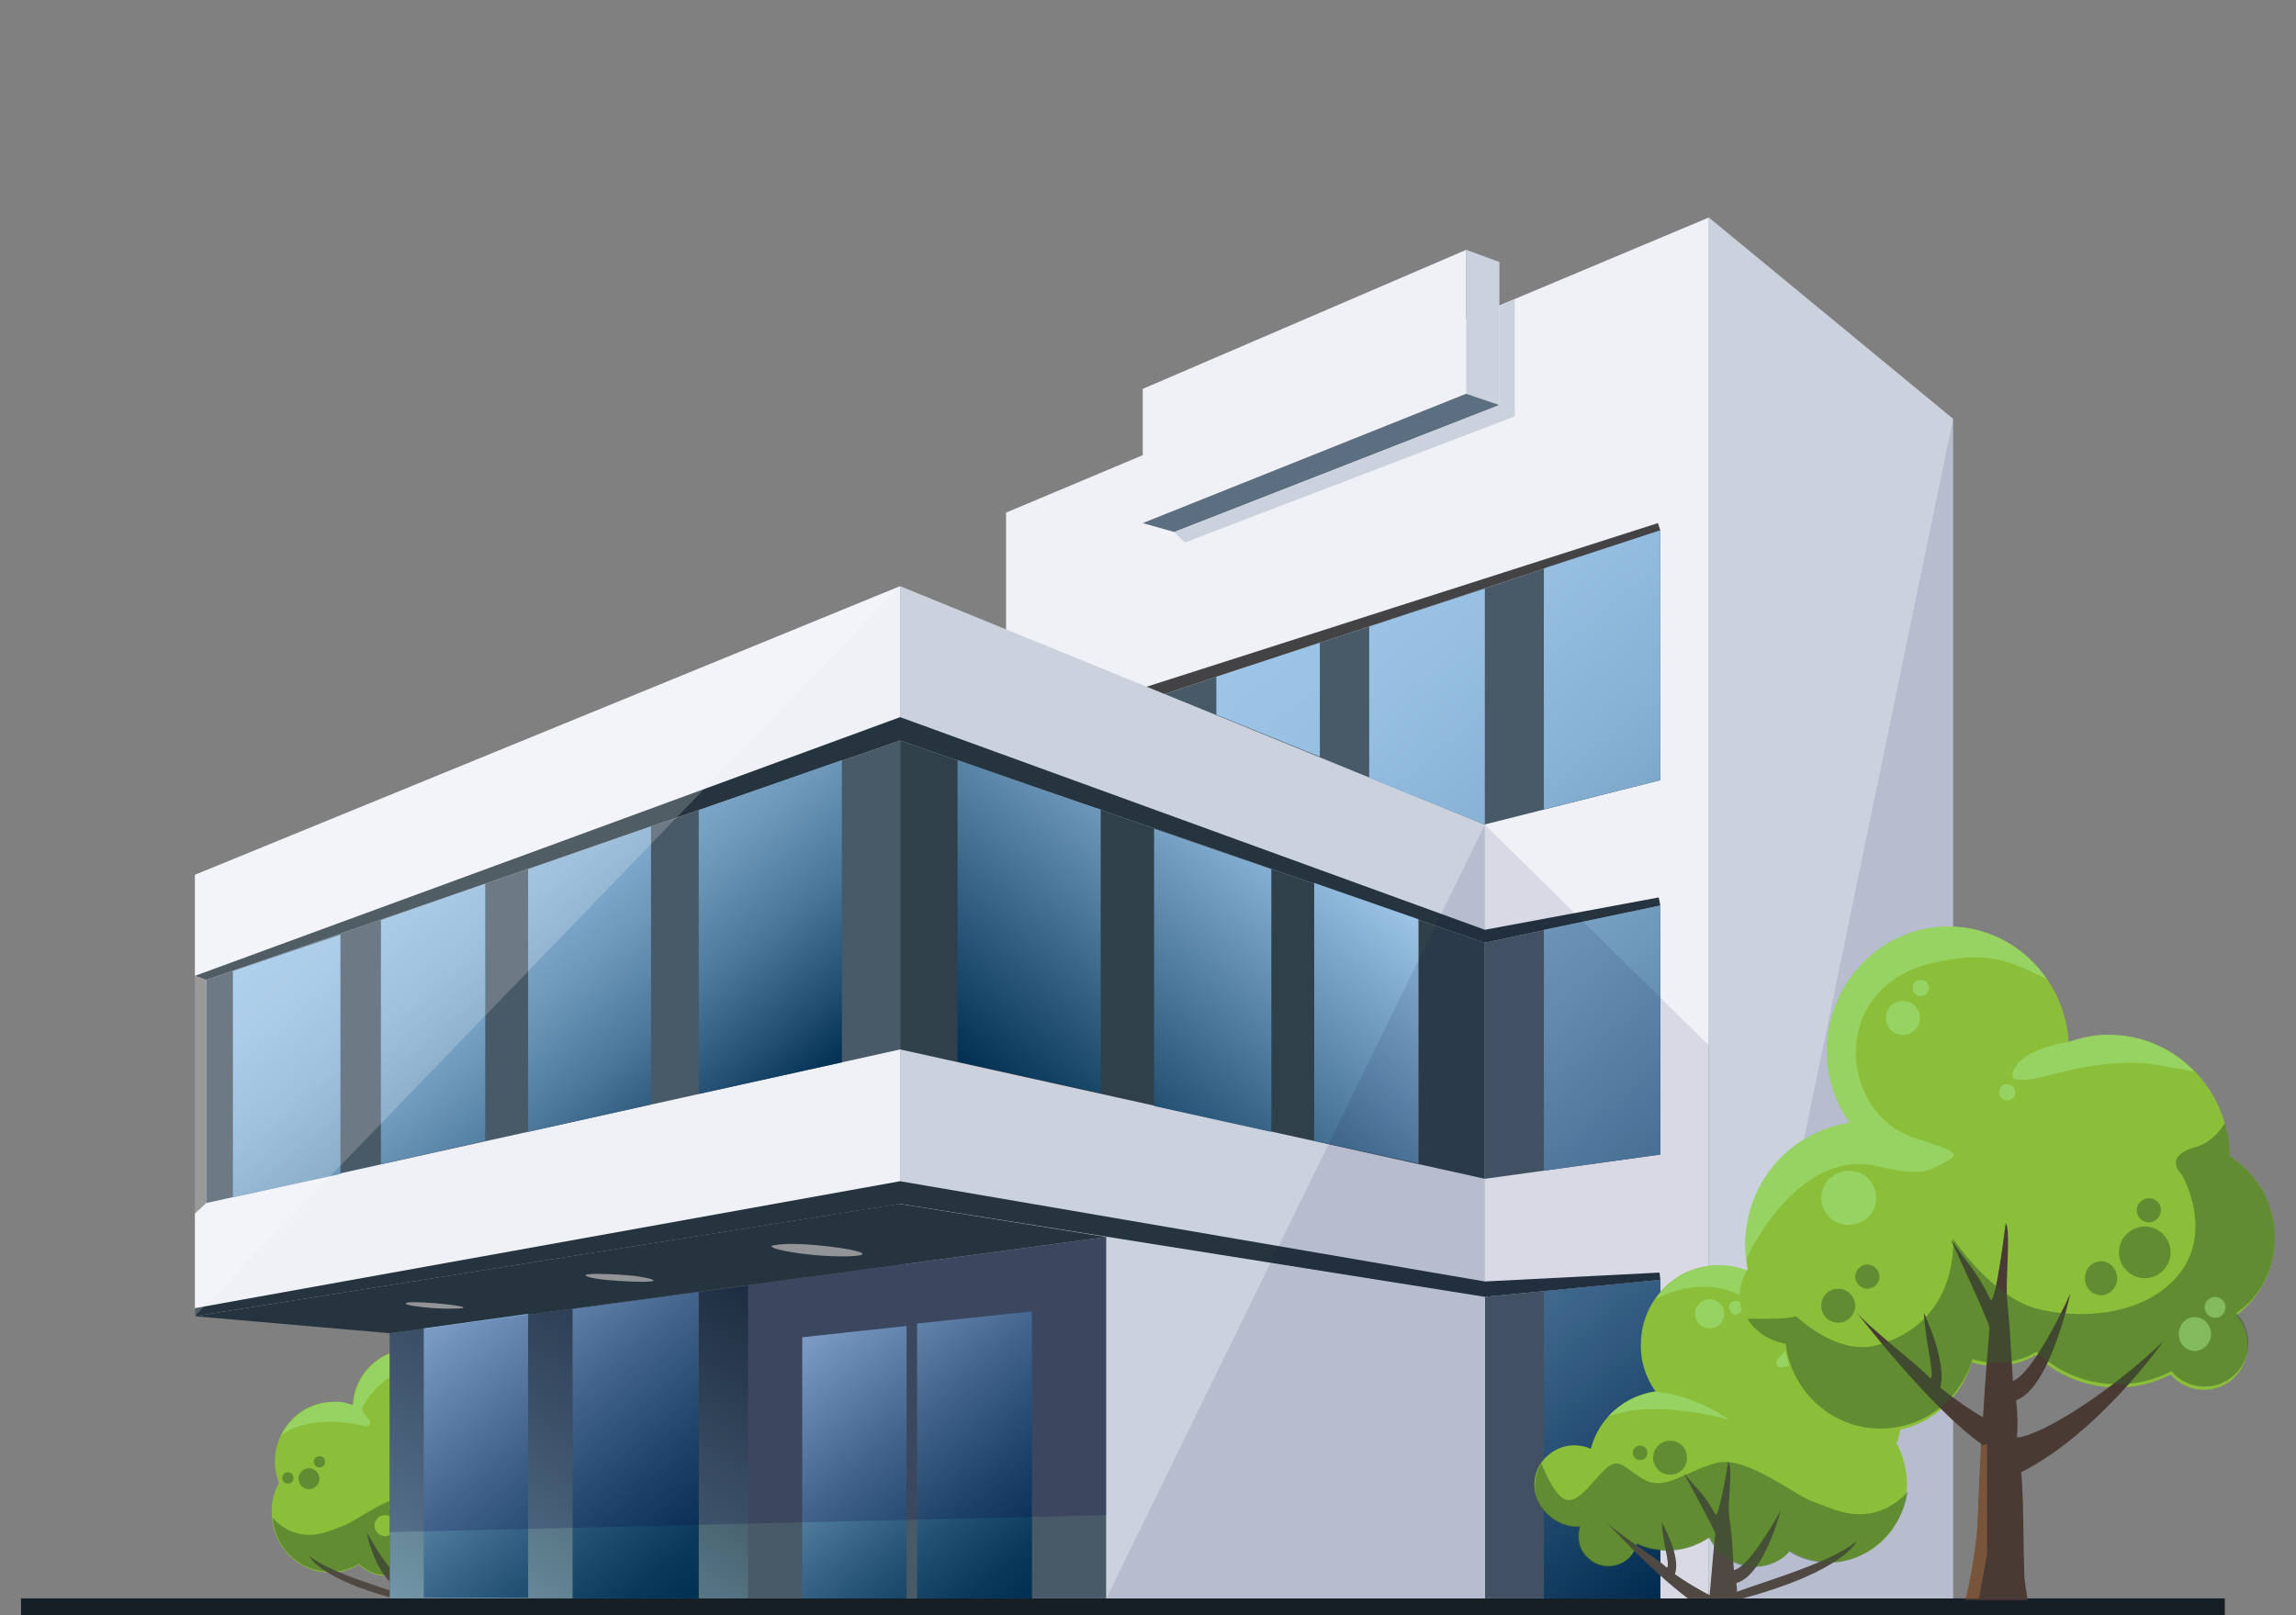
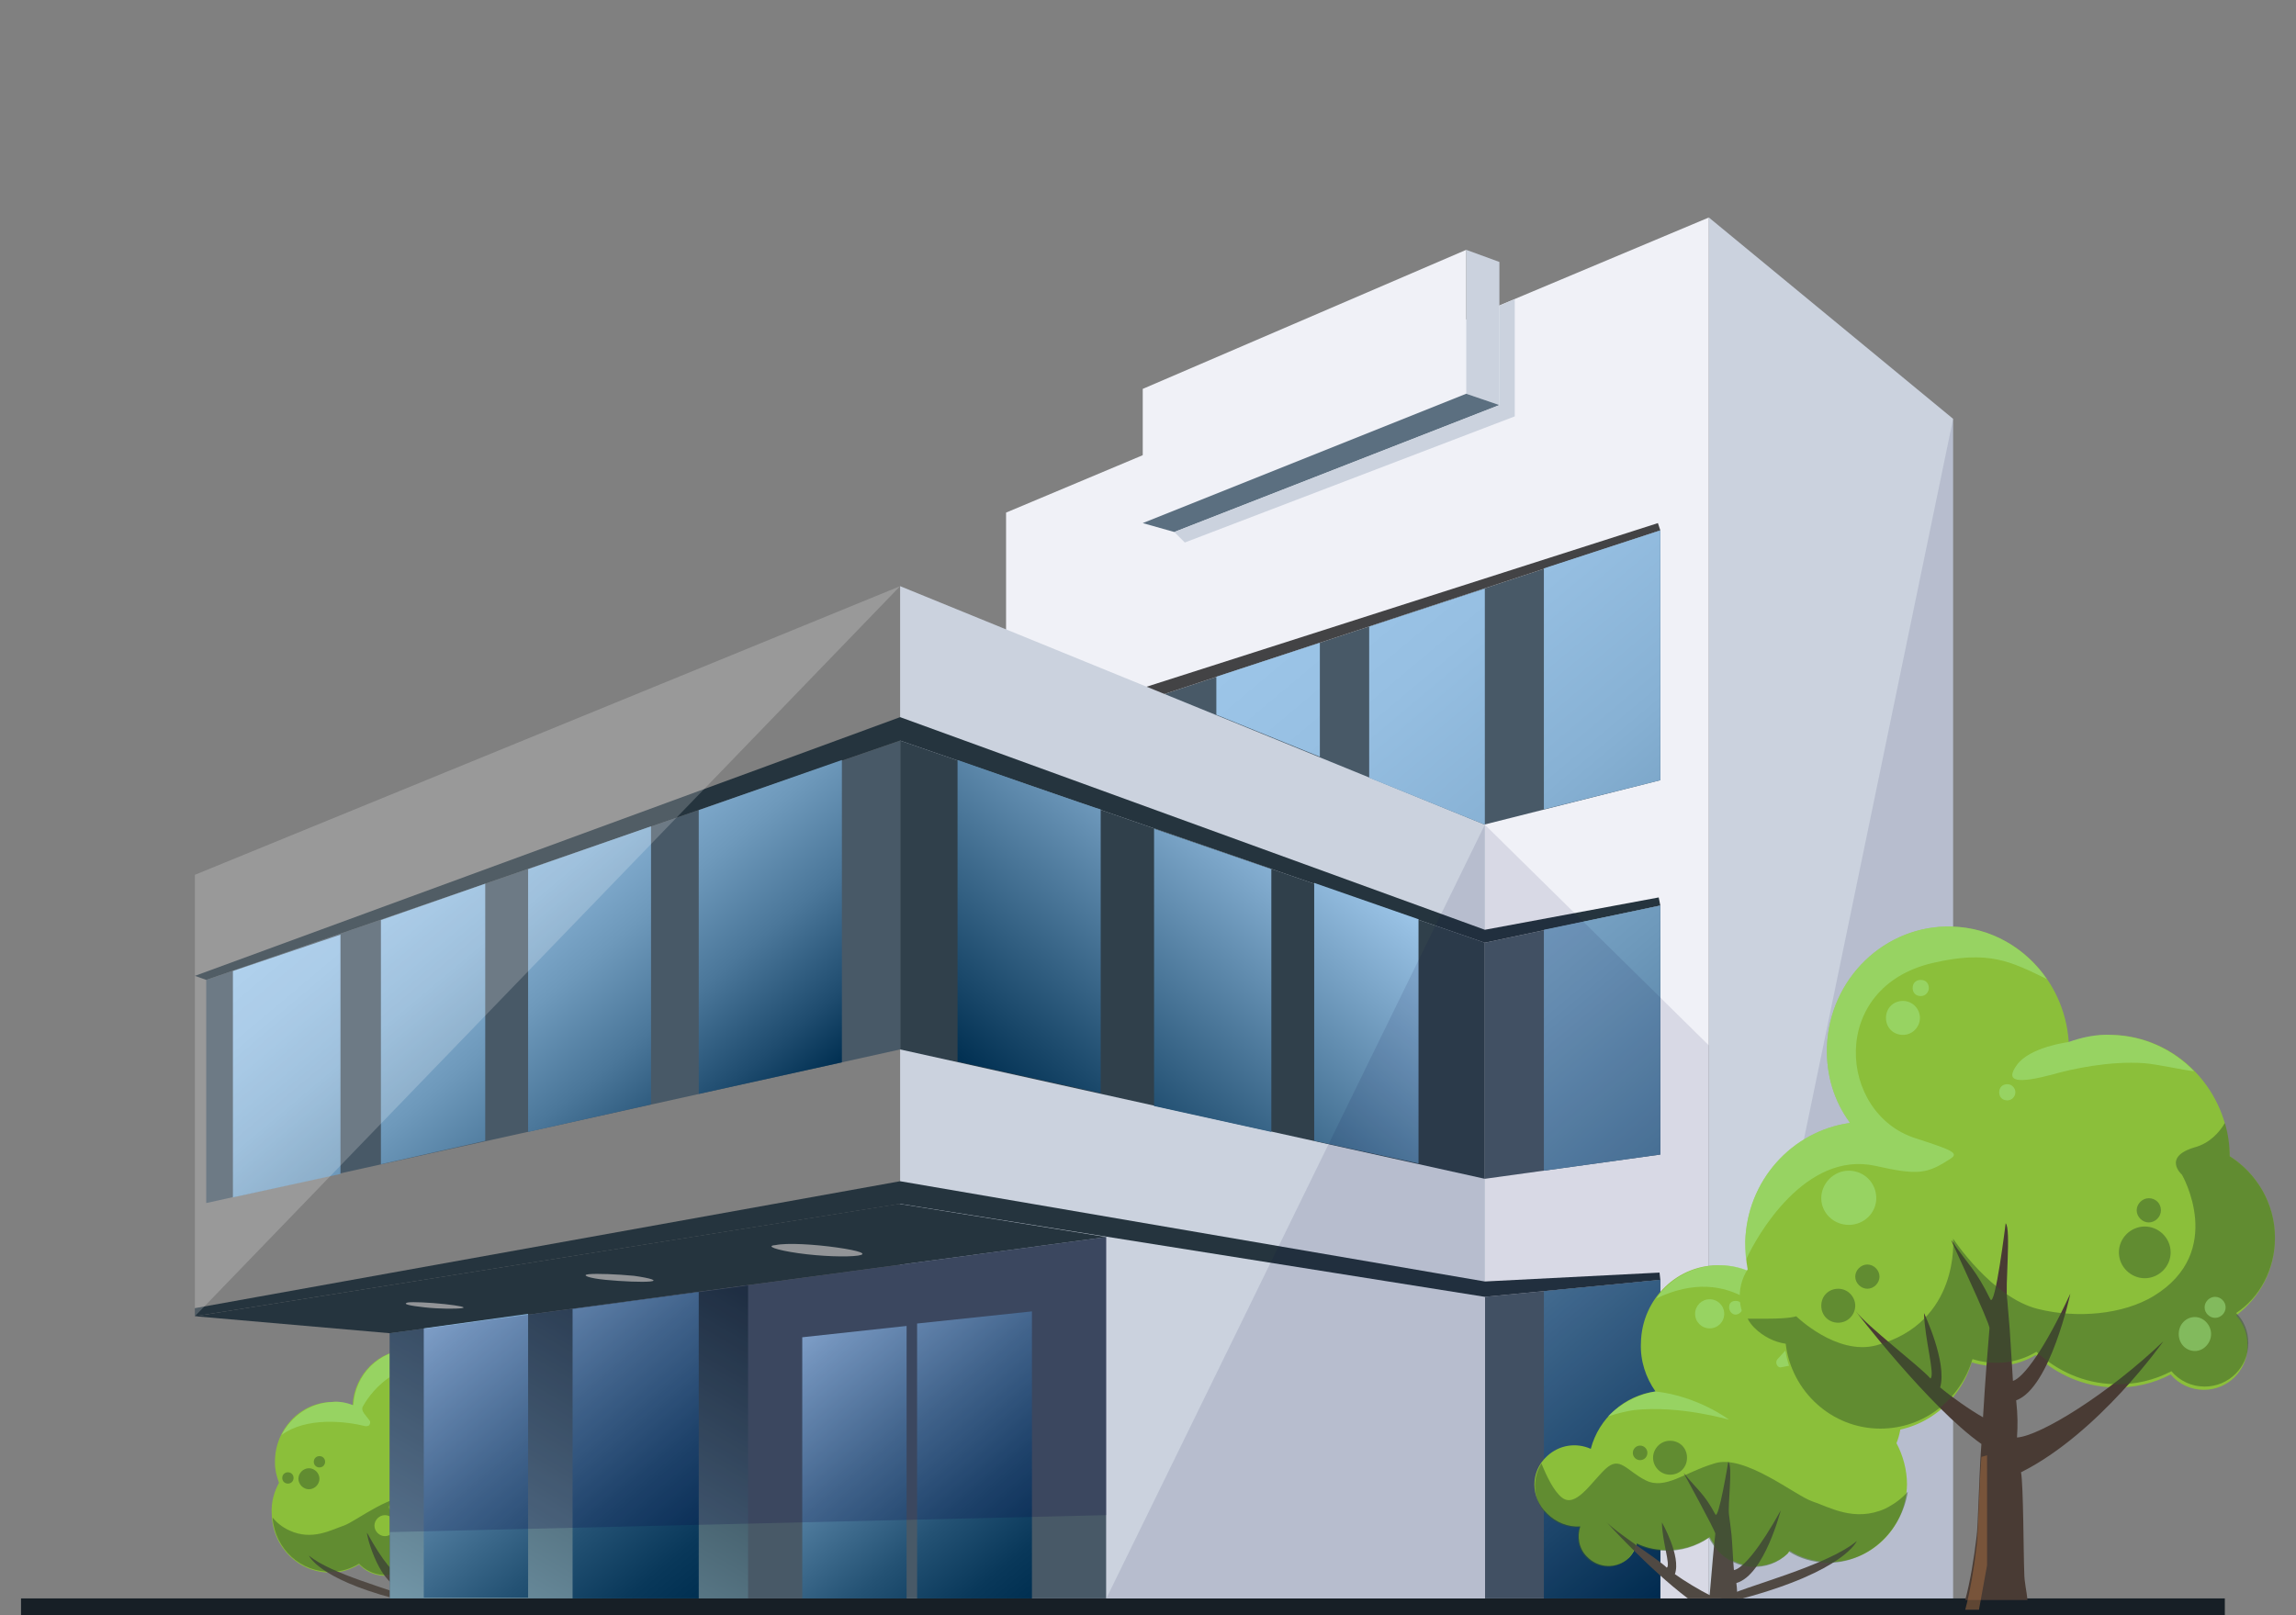
<svg xmlns="http://www.w3.org/2000/svg" version="1.1" id="Ebene_2_00000029046448878969027790000018222370091086754183_" x="0px" y="0px" viewBox="0 0 283.9 199.8" style="enable-background:new 0 0 283.9 199.8;" xml:space="preserve">
  <rect x="0" y="0" width="283.9" height="199.8" fill="#808080" stroke="none" />
  <style type="text/css">
	.st0{fill:#8BBF3A;}
	.st1{fill:#504943;}
	.st2{opacity:0.5;fill:#A5E88B;enable-background:new    ;}
	.st3{opacity:0.5;}
	.st4{fill:#385A27;}
	.st5{fill:#171F26;}
	.st6{fill:#CBD2DE;}
	.st7{fill:#F0F1F7;}
	.st8{fill:#485967;}
	.st9{fill:#434345;}
	.st10{fill:#30404B;}
	.st11{fill:#25343E;}
	.st12{fill:#929497;}
	.st13{fill:url(#SVGID_1_);}
	.st14{fill:#5B6F80;}
	.st15{fill:url(#SVGID_00000121256862805622712210000000288226900930077851_);}
	.st16{fill:url(#SVGID_00000049912057000572444020000016609128423570109600_);}
	.st17{fill:url(#SVGID_00000013160093910955454910000001925225986733403059_);}
	.st18{fill:url(#SVGID_00000083804913291594222470000000613467427301187496_);}
	.st19{fill:url(#SVGID_00000101076163155160471930000005865518168037460376_);}
	.st20{opacity:0.1;fill:#070041;enable-background:new    ;}
	.st21{opacity:0.2;fill:#FFFFFF;enable-background:new    ;}
	.st22{opacity:0.2;fill:#070041;enable-background:new    ;}
	.st23{fill:#493B34;}
	.st24{opacity:0.5;fill:#A86F41;enable-background:new    ;}
</style>
  <g>
    <g id="trees_back">
      <g>
        <path class="st0" d="M66.8,184.5c-1.1-1-2.7-1.2-4.1-0.6c-0.8-2.8-3.1-4.9-6-5.3c0.9-1.3,1.4-2.8,1.3-4.5     c-0.1-4.1-3.4-7.3-7.4-7.2c-3.8,0.1-6.8,3.1-7,6.9c-0.8-0.3-1.7-0.5-2.6-0.4c-4,0.1-7.1,3.5-7,7.6c0,0.8,0.2,1.6,0.5,2.4     c-0.6,1.1-1,2.4-0.9,3.9c0.1,4.1,3.4,7.3,7.4,7.2c1.3,0,2.4-0.4,3.4-1c0.1,0.1,0.1,0.1,0.2,0.2c1.8,1.7,4.7,1.6,6.4-0.3     c0.3-0.4,0.6-0.8,0.8-1.2c1.2,0.8,2.6,1.3,4.2,1.2c0.9,0,1.8-0.2,2.6-0.6c0.1,0.5,0.4,1,0.8,1.4c1.1,1,2.9,0.9,3.9-0.2     c0.7-0.8,0.9-1.8,0.6-2.8c1.1,0.1,2.2-0.4,3.1-1.2C68.4,188.4,68.3,186,66.8,184.5L66.8,184.5z" />
        <g>
          <path class="st1" d="M49.3,196.3c0,0.6-0.1,1-0.1,1.4h4.6c3.7-2.8,7.7-7.2,7.7-7.2c-0.9,1-4.9,3.5-5.7,4.3      c-0.4-0.2,0.4-2.5,0.5-4.2c0,0-1.8,3.2-1.2,4.8c-0.8,0.6-2.3,1.5-3.2,1.9c-0.2-2.6-0.4-4.4-0.5-5.6c0-0.3,3-5.8,2.9-5.6      c-1.3,1.6-1.8,1.9-2.9,3.8c-0.3,0.6-1.2-4.8-1.2-4.8c-0.4,0.4,0.1,4.1-0.1,4.9c-0.1,0.5-0.2,1.2-0.2,1.8c0,0.8-0.2,2.6-0.2,3.3      c-0.8-0.2-2.4-2-4.3-5.5C45.2,189.5,46.7,195.5,49.3,196.3L49.3,196.3z" />
          <path class="st1" d="M48.7,197.7h2.1c-2.3-1.1-9.9-3-12.6-5.3C38.2,192.4,39.3,195.2,48.7,197.7z" />
        </g>
        <path class="st2" d="M53.1,171.4c0,0.7-0.6,1.4-1.3,1.4s-1.3-0.6-1.3-1.4s0.6-1.3,1.3-1.3S53.1,170.6,53.1,171.4z" />
        <path class="st2" d="M50,170.7c0,0.4-0.3,0.6-0.6,0.6s-0.6-0.3-0.6-0.6s0.3-0.6,0.6-0.6S50,170.4,50,170.7z" />
        <path class="st2" d="M64.7,185c0,0.4-0.3,0.6-0.6,0.6c-0.4,0-0.6-0.3-0.6-0.6s0.3-0.6,0.6-0.6C64.5,184.3,64.7,184.6,64.7,185z" />
        <g class="st3">
          <path class="st4" d="M41,194.4c1.3,0,2.4-0.4,3.4-1c0.1,0.1,0.1,0.1,0.2,0.2c1.8,1.7,4.7,1.6,6.4-0.3c0.3-0.4,0.6-0.8,0.8-1.2      c1.2,0.8,2.6,1.3,4.2,1.2c0.9,0,1.8-0.2,2.6-0.6c0.1,0.5,0.4,1,0.8,1.4c1.1,1,2.9,0.9,3.9-0.2c0.7-0.8,0.9-1.8,0.6-2.8      c1.1,0.1,2.2-0.4,3.1-1.2c1.2-1.3,1.4-3.3,0.4-4.7c-0.5,1.1-1.2,2.6-1.9,3.1c-1.3,1.1-2.7-1.3-4-2.6s-1.9,0.1-3.7,1.1      s-3.6-0.7-6.3-1.6c-2.7-0.9-7.5,3-9,3.5c-1.5,0.5-3.9,1.9-6.7,0.6c-0.9-0.4-1.6-1-2.1-1.6C34,191.6,37.2,194.5,41,194.4      L41,194.4z" />
          <path class="st4" d="M57,184.7c0,0.9-0.7,1.6-1.5,1.6s-1.5-0.7-1.5-1.6s0.7-1.6,1.5-1.6S57,183.8,57,184.7z" />
          <path class="st4" d="M39.5,182.9c0,0.7-0.6,1.3-1.3,1.3s-1.3-0.6-1.3-1.3s0.6-1.3,1.3-1.3S39.5,182.2,39.5,182.9z" />
          <path class="st4" d="M58.9,184.2c0,0.4-0.3,0.7-0.7,0.7s-0.7-0.3-0.7-0.7s0.3-0.7,0.7-0.7S58.9,183.8,58.9,184.2z" />
          <path class="st4" d="M36.3,182.8c0,0.4-0.3,0.7-0.7,0.7s-0.7-0.3-0.7-0.7s0.3-0.7,0.7-0.7S36.3,182.4,36.3,182.8z" />
          <path class="st4" d="M40.2,180.8c0,0.4-0.3,0.7-0.7,0.7s-0.7-0.3-0.7-0.7s0.3-0.7,0.7-0.7S40.2,180.4,40.2,180.8z" />
        </g>
        <path class="st2" d="M50.7,166.9c-3.8,0.1-6.8,3.1-7,6.9c-0.8-0.3-1.7-0.5-2.6-0.4c-2.8,0.1-5.1,1.8-6.3,4.1     c3.1-2.3,8-1.7,10.4-1.1c0.2,0,0.4,0,0.5-0.2c0.1-0.2,0.1-0.4,0-0.5l-0.7-0.9c-0.2-0.3-0.3-0.6-0.1-0.9c1-1.8,5-7.2,12-3.8     C55.4,168,53.2,166.8,50.7,166.9L50.7,166.9z" />
        <path class="st2" d="M56.8,178.6c-4,0.4-6.8,2.6-6.8,2.6s4.6-1.3,8.7-0.9c0.6,0.1,1.5,0.3,2.5,0.6     C60,179.7,58.5,178.8,56.8,178.6C56.8,178.6,56.8,178.6,56.8,178.6z" />
        <path class="st0" d="M48.9,188.7c0,0.7-0.6,1.3-1.3,1.3s-1.3-0.6-1.3-1.3s0.6-1.3,1.3-1.3S48.9,188,48.9,188.7z" />
        <path class="st0" d="M49.3,186.4c0,0.4-0.3,0.6-0.6,0.6s-0.6-0.3-0.6-0.6s0.3-0.6,0.6-0.6S49.3,186.1,49.3,186.4z" />
      </g>
    </g>
    <g id="buildings">
      <rect x="2.6" y="197.7" class="st5" width="272.5" height="2.1" />
      <g>
        <path class="st6" d="M101,184.5c0,0.6-0.5,1-1,1s-1-0.5-1-1s0.5-1,1-1S101,183.9,101,184.5z" />
        <path class="st6" d="M97.6,184.7c0,0.6-0.5,1-1,1s-1-0.5-1-1s0.5-1,1-1S97.6,184.2,97.6,184.7z" />
      </g>
      <g>
        <path class="st6" d="M78.4,185.3c0,0.6-0.5,1-1,1s-1-0.5-1-1s0.5-1,1-1S78.4,184.7,78.4,185.3z" />
        <path class="st6" d="M75.1,185.5c0,0.6-0.5,1-1,1s-1-0.5-1-1s0.5-1,1-1S75.1,185,75.1,185.5z" />
      </g>
      <polygon class="st7" points="124.4,197.7 211.3,197.7 211.3,26.9 124.4,63.4   " />
      <polygon class="st8" points="205.3,158.3 183.6,160.4 183.6,197.7 205.3,197.7   " />
      <polygon class="st8" points="205.3,112 183.6,116.6 183.6,145.8 205.3,142.8   " />
      <polygon class="st8" points="124.4,116.9 205.3,96.5 205.3,65.6 124.4,92.3   " />
      <polygon class="st9" points="205,64.7 124.4,90.5 124.4,92.3 205.3,65.6   " />
-       <polygon class="st7" points="111.3,72.5 24.1,108.2 24.1,120.7 25.5,121.2 25.5,148.8 24.1,150.1 24.1,162.8 111.3,148.9   " />
      <polygon class="st8" points="25.5,121.2 25.5,148.8 111.3,129.8 111.3,91.6   " />
      <polygon class="st6" points="211.3,26.9 241.5,51.8 241.5,197.7 211.3,197.7   " />
      <polygon class="st6" points="183.6,102 111.3,72.5 111.3,197.7 183.6,197.7   " />
      <polygon class="st10" points="111.3,91.6 183.6,116.6 183.6,145.8 111.3,129.8   " />
      <polygon class="st8" points="48.2,164.9 48.2,197.7 136.8,197.7 136.8,153   " />
      <polygon class="st6" points="136.8,153 183.6,160.4 183.6,197.7 136.8,197.7   " />
      <polygon class="st11" points="136.8,153 48.2,164.9 24.1,162.8 111.2,148.9   " />
      <polygon class="st11" points="24.1,162.8 24.1,161.8 111.3,146.1 183.6,158.5 205.2,157.4 205.3,158.3 183.6,160.4 111.3,148.9       " />
      <path class="st12" d="M98.7,155c2.8,0.4,6,0.5,7.4,0.3c1.3-0.2,0.2-0.6-2.6-1c-2.8-0.4-6.2-0.6-7.6-0.3    C94.6,154.1,95.9,154.6,98.7,155L98.7,155z" />
      <path class="st12" d="M74.9,158.3c2.1,0.2,4.5,0.3,5.5,0.2c1-0.1,0.1-0.4-2-0.7c-2.1-0.2-4.6-0.3-5.6-0.2    C71.8,157.7,72.8,158.1,74.9,158.3L74.9,158.3z" />
      <path class="st12" d="M52.5,161.7c1.8,0.2,3.9,0.2,4.6,0.1s-0.3-0.3-2.1-0.5c-1.9-0.2-4-0.3-4.6-0.2    C49.7,161.3,50.7,161.5,52.5,161.7L52.5,161.7z" />
      <polygon class="st11" points="25.5,121.2 24.1,120.7 111.3,88.7 183.6,115 205.1,111 205.3,112 183.6,116.6 111.3,91.6   " />
      <linearGradient id="SVGID_1_" gradientUnits="userSpaceOnUse" x1="57.745" y1="-2.989" x2="85.597" y2="45.234" gradientTransform="matrix(1 0 0 -1 0 200.193)">
        <stop offset="0" style="stop-color:#7296A8" />
        <stop offset="1" style="stop-color:#243841" />
      </linearGradient>
      <polygon class="st13" points="92.5,197.7 48.2,197.7 48.2,164.9 92.5,159   " />
      <g>
        <polygon class="st7" points="141.3,64.7 181.3,48.7 181.3,30.9 141.3,48.1    " />
        <polygon class="st6" points="185.4,50.1 181.3,48.7 181.3,30.9 185.4,32.4    " />
        <polygon class="st14" points="145.2,65.8 141.3,64.7 181.3,48.7 185.4,50.1    " />
      </g>
      <polygon class="st6" points="145.2,65.8 185.4,50.1 185.4,37.8 187.3,37 187.3,51.5 146.5,67.1   " />
      <g>
        <path class="st6" d="M115.6,184.5c0,0.6-0.5,1-1,1s-1-0.5-1-1s0.5-1,1-1S115.6,183.9,115.6,184.5z" />
        <path class="st6" d="M111.9,184.7c0,0.6-0.5,1-1,1s-1-0.5-1-1s0.5-1,1-1S111.9,184.2,111.9,184.7z" />
      </g>
    </g>
    <g id="windows">
      <linearGradient id="SVGID_00000144338145457390125420000013476691164233090962_" gradientUnits="userSpaceOnUse" x1="127.994" y1="2.86" x2="100.371" y2="35.783" gradientTransform="matrix(1 0 0 -1 0 200.193)">
        <stop offset="0" style="stop-color:#002F51" />
        <stop offset="0.12" style="stop-color:#09385A" />
        <stop offset="0.33" style="stop-color:#245274" />
        <stop offset="0.6" style="stop-color:#507C9E" />
        <stop offset="0.92" style="stop-color:#8BB5D8" />
        <stop offset="1" style="stop-color:#9CC5E8" />
      </linearGradient>
      <path style="fill:url(#SVGID_00000144338145457390125420000013476691164233090962_);" d="M112.2,197.7H99.2v-32.3l12.9-1.4V197.7z     M127.6,162.2l-14.2,1.5v34h14.2C127.6,197.7,127.6,162.2,127.6,162.2z" />
      <linearGradient id="SVGID_00000114787892122202439470000012041051681893198996_" gradientUnits="userSpaceOnUse" x1="233.579" y1="26.242" x2="154.766" y2="120.166" gradientTransform="matrix(1 0 0 -1 0 200.193)">
        <stop offset="0" style="stop-color:#002F51" />
        <stop offset="0.12" style="stop-color:#1F4C6F" />
        <stop offset="0.32" style="stop-color:#4B779A" />
        <stop offset="0.52" style="stop-color:#6E99BB" />
        <stop offset="0.7" style="stop-color:#87B1D4" />
        <stop offset="0.87" style="stop-color:#96BFE2" />
        <stop offset="1" style="stop-color:#9CC5E8" />
      </linearGradient>
      <path style="fill:url(#SVGID_00000114787892122202439470000012041051681893198996_);" d="M190.9,159.7v38h14.4v-39.4L190.9,159.7    L190.9,159.7z M190.9,115v29.8l14.4-2V112L190.9,115z M150.4,83.7v4.7l12.8,5.2V79.5L150.4,83.7z M169.3,77.5v18.7l14.3,5.8V72.8    C183.6,72.8,169.3,77.5,169.3,77.5z M205.3,65.6l-14.4,4.7v29.8l14.4-3.6V65.6L205.3,65.6z" />
      <linearGradient id="SVGID_00000178164721308263523370000006706497082122240178_" gradientUnits="userSpaceOnUse" x1="87.129" y1="54.52" x2="50.42" y2="98.258" gradientTransform="matrix(1 0 0 -1 0 200.193)">
        <stop offset="0" style="stop-color:#002F51" />
        <stop offset="0.12" style="stop-color:#1F4C6F" />
        <stop offset="0.32" style="stop-color:#4B779A" />
        <stop offset="0.52" style="stop-color:#6E99BB" />
        <stop offset="0.7" style="stop-color:#87B1D4" />
        <stop offset="0.87" style="stop-color:#96BFE2" />
        <stop offset="1" style="stop-color:#9CC5E8" />
      </linearGradient>
      <path style="fill:url(#SVGID_00000178164721308263523370000006706497082122240178_);" d="M28.8,120.1v28l13.3-2.9v-29.6    L28.8,120.1z M47.1,113.8V144l12.9-2.9v-31.8L47.1,113.8z M65.3,107.5V140l15.2-3.4v-34.4C80.5,102.2,65.3,107.5,65.3,107.5z     M86.4,100.2v35.1l17.7-3.9V94L86.4,100.2L86.4,100.2z" />
      <linearGradient id="SVGID_00000025402217614033716280000002361300593801257611_" gradientUnits="userSpaceOnUse" x1="85.771" y1="1.953" x2="55.284" y2="38.29" gradientTransform="matrix(1 0 0 -1 0 200.193)">
        <stop offset="0" style="stop-color:#002F51" />
        <stop offset="0.12" style="stop-color:#09385A" />
        <stop offset="0.33" style="stop-color:#245274" />
        <stop offset="0.6" style="stop-color:#507C9E" />
        <stop offset="0.92" style="stop-color:#8BB5D8" />
        <stop offset="1" style="stop-color:#9CC5E8" />
      </linearGradient>
      <path style="fill:url(#SVGID_00000025402217614033716280000002361300593801257611_);" d="M52.4,164.3v33.3h12.9v-35.1L52.4,164.3z     M86.4,159.8l-15.6,2.1v35.8h15.6V159.8z" />
      <linearGradient id="SVGID_00000021102790232162745530000007217553945391988886_" gradientUnits="userSpaceOnUse" x1="161.291" y1="98.301" x2="129.043" y2="59.874" gradientTransform="matrix(1 0 0 -1 0 200.193)">
        <stop offset="0" style="stop-color:#9CC5E8" />
        <stop offset="4.000000e-02" style="stop-color:#95BEE1" />
        <stop offset="1" style="stop-color:#002F51" />
      </linearGradient>
      <path style="fill:url(#SVGID_00000021102790232162745530000007217553945391988886_);" d="M162.5,141.1l12.9,2.8v-30.2l-12.9-4.5    V141.1z M142.7,136.8l14.5,3.2v-32.5l-14.5-5V136.8z M118.4,94v37.3l17.7,3.9v-35.1C136.1,100.2,118.4,94,118.4,94z" />
    </g>
    <g id="shadows">
      <polygon class="st20" points="241.5,51.8 241.5,197.7 211.3,197.7   " />
      <polygon class="st20" points="183.6,102 183.6,197.7 136.8,197.7   " />
      <polygon class="st21" points="24.1,108.2 111.3,72.5 24.1,162.8   " />
      <polygon class="st22" points="136.8,187.4 48.2,189.5 48.2,164.9 136.8,153   " />
      <polygon class="st20" points="211.3,129.3 183.6,102 183.6,197.7 211.3,197.7   " />
    </g>
    <g id="trees_front">
      <g>
        <path class="st0" d="M191.3,180.1c1.5-1.4,3.6-1.7,5.4-0.9c1-3.8,4.2-6.6,8-7.1c-1.2-1.7-1.9-3.8-1.8-6c0.1-5.5,4.6-9.8,9.9-9.6     c5,0.1,9.1,4.2,9.4,9.2c1.1-0.4,2.3-0.6,3.5-0.6c5.3,0.1,9.5,4.7,9.4,10.2c0,1.1-0.2,2.2-0.6,3.2c0.8,1.5,1.3,3.3,1.3,5.1     c-0.1,5.5-4.6,9.8-9.9,9.6c-1.7-0.1-3.2-0.5-4.6-1.4c-0.1,0.1-0.1,0.2-0.2,0.3c-2.4,2.3-6.3,2.1-8.6-0.4c-0.4-0.5-0.8-1-1.1-1.6     c-1.6,1.1-3.5,1.7-5.6,1.6c-1.2,0-2.4-0.3-3.4-0.8c-0.2,0.7-0.5,1.3-1,1.8c-1.5,1.4-3.8,1.3-5.2-0.2c-1-1-1.2-2.5-0.8-3.7     c-1.5,0.1-3-0.5-4.1-1.6C189.2,185.2,189.2,182,191.3,180.1L191.3,180.1z" />
        <g>
          <path class="st1" d="M214.7,195.8c0.1,0.7,0.1,1.3,0.1,1.9h-6.1c-4.9-3.7-10.2-9.6-10.2-9.6c1.2,1.4,6.5,4.7,7.6,5.8      c0.5-0.3-0.6-3.3-0.6-5.6c0,0,2.4,4.2,1.6,6.4c1.1,0.8,3.1,2,4.3,2.6c0.3-3.5,0.5-5.9,0.7-7.6c0-0.4-4.1-7.8-3.9-7.5      c1.7,2.1,2.5,2.5,3.9,5.1c0.4,0.8,1.6-6.5,1.6-6.5c0.6,0.5-0.1,5.4,0.1,6.6c0.1,0.7,0.2,1.6,0.3,2.4c0.1,1,0.2,3.4,0.3,4.4      c1.1-0.2,3.2-2.7,5.8-7.4C220.2,186.7,218.2,194.8,214.7,195.8L214.7,195.8z" />
          <path class="st1" d="M215.5,197.7h-2.8c3.1-1.5,13.2-4,16.9-7.1C229.6,190.6,228.1,194.3,215.5,197.7L215.5,197.7z" />
        </g>
        <path class="st2" d="M209.6,162.5c0,1,0.8,1.8,1.8,1.8s1.8-0.8,1.8-1.8s-0.8-1.8-1.8-1.8S209.6,161.5,209.6,162.5z" />
        <path class="st2" d="M213.8,161.7c0,0.5,0.4,0.9,0.8,0.9s0.9-0.4,0.9-0.9s-0.4-0.8-0.9-0.8S213.8,161.2,213.8,161.7z" />
        <g class="st3">
          <path class="st4" d="M225.8,193.3c-1.7-0.1-3.2-0.5-4.6-1.4c-0.1,0.1-0.1,0.2-0.2,0.3c-2.4,2.3-6.3,2.1-8.6-0.4      c-0.4-0.5-0.8-1-1.1-1.6c-1.6,1.1-3.5,1.7-5.6,1.6c-1.2,0-2.4-0.3-3.4-0.8c-0.2,0.7-0.5,1.3-1,1.8c-1.5,1.4-3.8,1.3-5.2-0.2      c-1-1-1.2-2.5-0.8-3.7c-1.5,0.1-3-0.5-4.1-1.6c-1.7-1.8-1.8-4.4-0.6-6.3c0.6,1.5,1.5,3.4,2.5,4.2c1.7,1.4,3.6-1.8,5.4-3.5      c1.8-1.7,2.6,0.2,5,1.4s4.8-1,8.5-2.1c3.7-1.2,10,4,12.1,4.7c2.1,0.7,5.2,2.6,9,0.9c1.2-0.6,2.1-1.3,2.8-2.1      C235.1,189.5,230.9,193.4,225.8,193.3L225.8,193.3z" />
          <path class="st4" d="M204.4,180.3c0,1.1,0.9,2.1,2.1,2.1s2.1-0.9,2.1-2.1s-0.9-2.1-2.1-2.1S204.4,179.2,204.4,180.3z" />
          <path class="st4" d="M201.9,179.7c0,0.5,0.4,0.9,0.9,0.9s0.9-0.4,0.9-0.9s-0.4-0.9-0.9-0.9S201.9,179.2,201.9,179.7z" />
        </g>
        <path class="st2" d="M212.9,156.5c5,0.1,9.1,4.2,9.4,9.2c1.1-0.4,2.3-0.6,3.5-0.6c3.7,0.1,6.9,2.3,8.4,5.5     c-4.2-3.1-10.7-2.2-13.9-1.5c-0.3,0.1-0.5-0.1-0.6-0.3c-0.1-0.2-0.1-0.5,0.1-0.7l1-1.1c0.3-0.4,0.4-0.9,0.1-1.3     c-1.4-2.4-6.7-9.6-16.1-5.1C206.5,158.1,209.5,156.4,212.9,156.5L212.9,156.5z" />
        <path class="st2" d="M204.7,172.1c5.3,0.6,9.1,3.5,9.1,3.5s-6.1-1.8-11.7-1.2c-0.8,0.1-2.1,0.4-3.3,0.8     C200.4,173.6,202.4,172.5,204.7,172.1C204.7,172.1,204.7,172.1,204.7,172.1L204.7,172.1z" />
      </g>
      <g>
        <path class="st0" d="M276.5,162.7c2.9-2.2,4.8-5.6,4.8-9.6c0-4.3-2.3-8-5.6-10.1c-0.1-8.1-6.5-14.8-14.5-15     c-1.9-0.1-3.7,0.3-5.4,0.9c-0.5-7.8-6.7-14.1-14.5-14.3c-8.2-0.2-15.1,6.4-15.4,14.9c-0.1,3.5,0.9,6.7,2.8,9.3c0,0,0,0,0,0.1     c-7.1,1-12.7,7.1-12.9,14.7c0,1.2,0.1,2.3,0.3,3.4c-1.5,2.3-1.3,5.5,0.7,7.6c1.1,1.1,2.5,1.8,3.9,2c0.7,5.9,5.7,10.5,11.7,10.5     c5.4,0,9.9-3.6,11.4-8.6c2.5,0.8,5.4,0.6,7.9-0.9c2.6,2.4,5.9,3.9,9.6,4c2.6,0.1,5-0.5,7.1-1.6c1,1.2,2.5,1.9,4.1,1.9     c3,0,5.4-2.4,5.4-5.4C277.9,164.9,277.4,163.7,276.5,162.7L276.5,162.7z" />
        <path class="st23" d="M249.4,177.8c0.1-1.5,0.1-2.7-0.1-4.6c4.2-1.5,6.7-13.2,6.7-13.2c-3.2,6.9-5.8,10.4-7.1,10.8     c-0.1-1.5-0.3-5-0.4-6.4c-0.1-1.3-0.2-2.5-0.3-3.6c-0.3-1.6,0.5-8.8-0.2-9.5c0,0-1.3,10.6-1.9,9.4c-1.8-3.7-2.7-4.2-4.8-7.3     c-0.3-0.4,4.8,10.3,4.7,10.9c-0.2,2.4-0.5,5.9-0.8,11c-1.6-0.9-4-2.6-5.3-3.7c0.9-3.1-2-9.2-2-9.2c0.1,3.3,1.4,7.7,0.8,8.1     c-1.3-1.5-7.8-6.4-9.3-8.4c0,0,9.1,11.9,15.6,16.5c-0.3,3.9-0.4,10.2-0.6,11.5c-0.3,2.6-0.8,5.6-1.4,7.8h7.7     c-0.1-1.1-0.4-2.2-0.4-3.4c-0.1-2.4-0.1-10.8-0.4-12.4c9.6-4.8,17.6-16.2,17.6-16.2C260.7,172.4,252.3,177.6,249.4,177.8     L249.4,177.8z" />
        <path class="st2" d="M239,119.1c6.9-1.6,9.6-0.2,14.1,2c-2.6-3.8-6.9-6.4-11.8-6.5c-8.2-0.2-15.1,6.4-15.4,14.9     c-0.1,3.5,0.9,6.7,2.8,9.3c0,0,0,0,0,0.1c-7.1,1-12.7,7.1-12.9,14.7c0,0.8,0,1.5,0.1,2.2c1.3-2.9,7.3-13.5,16-11.6     c5.3,1.2,6.4,1,9.3-0.9c1.1-0.7,0-1.1-4.3-2.5C227.3,137.8,226,122.1,239,119.1L239,119.1z" />
        <path class="st2" d="M249.4,131.7c-1.6,2.2,0.2,2.3,4.4,1.2c2.4-0.7,7.1-1.7,11.3-1.4c1.5,0.1,5.1,0.9,6.2,1     c-2.6-2.7-6.2-4.4-10.2-4.5c-1.9-0.1-3.7,0.3-5.4,0.9C255.7,128.9,251,129.5,249.4,131.7L249.4,131.7z" />
        <g class="st3">
          <path class="st4" d="M281.3,153.1c0-4.3-2.3-8-5.6-10.1c0-1.4-0.2-2.8-0.6-4.1c-0.7,1.2-1.9,2.5-3.7,3c-4.1,1.2-1.6,3.4-1.6,3.4      s5.5,9.5-3.5,15c-3.8,2.3-9.5,2.8-14.3,1.6c-5.7-1.4-10.5-8.7-10.5-8.7s0.9,10.4-9.5,13.2c-4.9,1.3-9.9-3.6-9.9-3.6      s-0.7,0.3-3.5,0.3c-1,0-1.8,0-2.5,0c0.2,0.4,0.5,0.8,0.8,1.1c1.1,1.1,2.5,1.8,3.9,2c0.7,5.9,5.7,10.5,11.7,10.5      c5.4,0,9.9-3.6,11.4-8.6c2.5,0.8,5.4,0.6,7.9-0.9c2.6,2.4,5.9,3.9,9.6,4c2.6,0.1,5-0.5,7.1-1.6c1,1.2,2.5,1.9,4.1,1.9      c3,0,5.4-2.4,5.4-5.4c0-1.4-0.5-2.7-1.5-3.7C279.4,160.5,281.3,157,281.3,153.1L281.3,153.1z" />
          <path class="st4" d="M268.4,154.9c0,1.8-1.5,3.2-3.2,3.2s-3.2-1.4-3.2-3.2c0-1.8,1.5-3.2,3.2-3.2S268.4,153.1,268.4,154.9z" />
-           <path class="st4" d="M261.8,158.1c0,1.1-0.9,2.1-2,2.1s-2-0.9-2-2.1s0.9-2.1,2-2.1S261.8,157,261.8,158.1z" />
          <path class="st4" d="M229.4,161.5c0,1.1-0.9,2.1-2.1,2.1s-2.1-0.9-2.1-2.1s0.9-2.1,2.1-2.1S229.4,160.4,229.4,161.5z" />
          <path class="st4" d="M267.2,149.7c0,0.8-0.7,1.5-1.5,1.5s-1.5-0.7-1.5-1.5c0-0.8,0.7-1.5,1.5-1.5S267.2,148.8,267.2,149.7z" />
          <path class="st4" d="M232.4,157.9c0,0.8-0.7,1.5-1.5,1.5s-1.5-0.7-1.5-1.5s0.7-1.5,1.5-1.5S232.4,157.1,232.4,157.9z" />
        </g>
        <path class="st2" d="M273.4,165c0,1.1-0.9,2.1-2,2.1s-2-0.9-2-2.1s0.9-2.1,2-2.1S273.4,163.9,273.4,165z" />
        <path class="st2" d="M275.2,161.7c0,0.7-0.6,1.3-1.3,1.3s-1.3-0.6-1.3-1.3s0.6-1.3,1.3-1.3S275.2,161,275.2,161.7z" />
        <path class="st2" d="M237.4,125.9c0,1.1-0.9,2.1-2.1,2.1s-2.1-0.9-2.1-2.1s0.9-2.1,2.1-2.1S237.4,124.8,237.4,125.9z" />
        <path class="st2" d="M232,148.2c0,1.8-1.5,3.3-3.4,3.3s-3.4-1.5-3.4-3.3s1.5-3.4,3.4-3.4S232,146.3,232,148.2z" />
        <path class="st2" d="M238.5,122.2c0,0.5-0.4,1-1,1s-1-0.4-1-1s0.4-1,1-1S238.5,121.6,238.5,122.2z" />
        <path class="st2" d="M249.2,135.1c0,0.5-0.4,1-1,1s-1-0.4-1-1s0.4-1,1-1S249.2,134.6,249.2,135.1z" />
-         <path class="st24" d="M245.7,180v-1.4l-0.7,0.2c-0.3,3.9-0.4,9.9-0.6,11.1c-0.3,2.6-0.8,5.6-1.4,7.8h1.7l1-5.5L245.7,180     L245.7,180z" />
+         <path class="st24" d="M245.7,180l-0.7,0.2c-0.3,3.9-0.4,9.9-0.6,11.1c-0.3,2.6-0.8,5.6-1.4,7.8h1.7l1-5.5L245.7,180     L245.7,180z" />
      </g>
    </g>
  </g>
</svg>